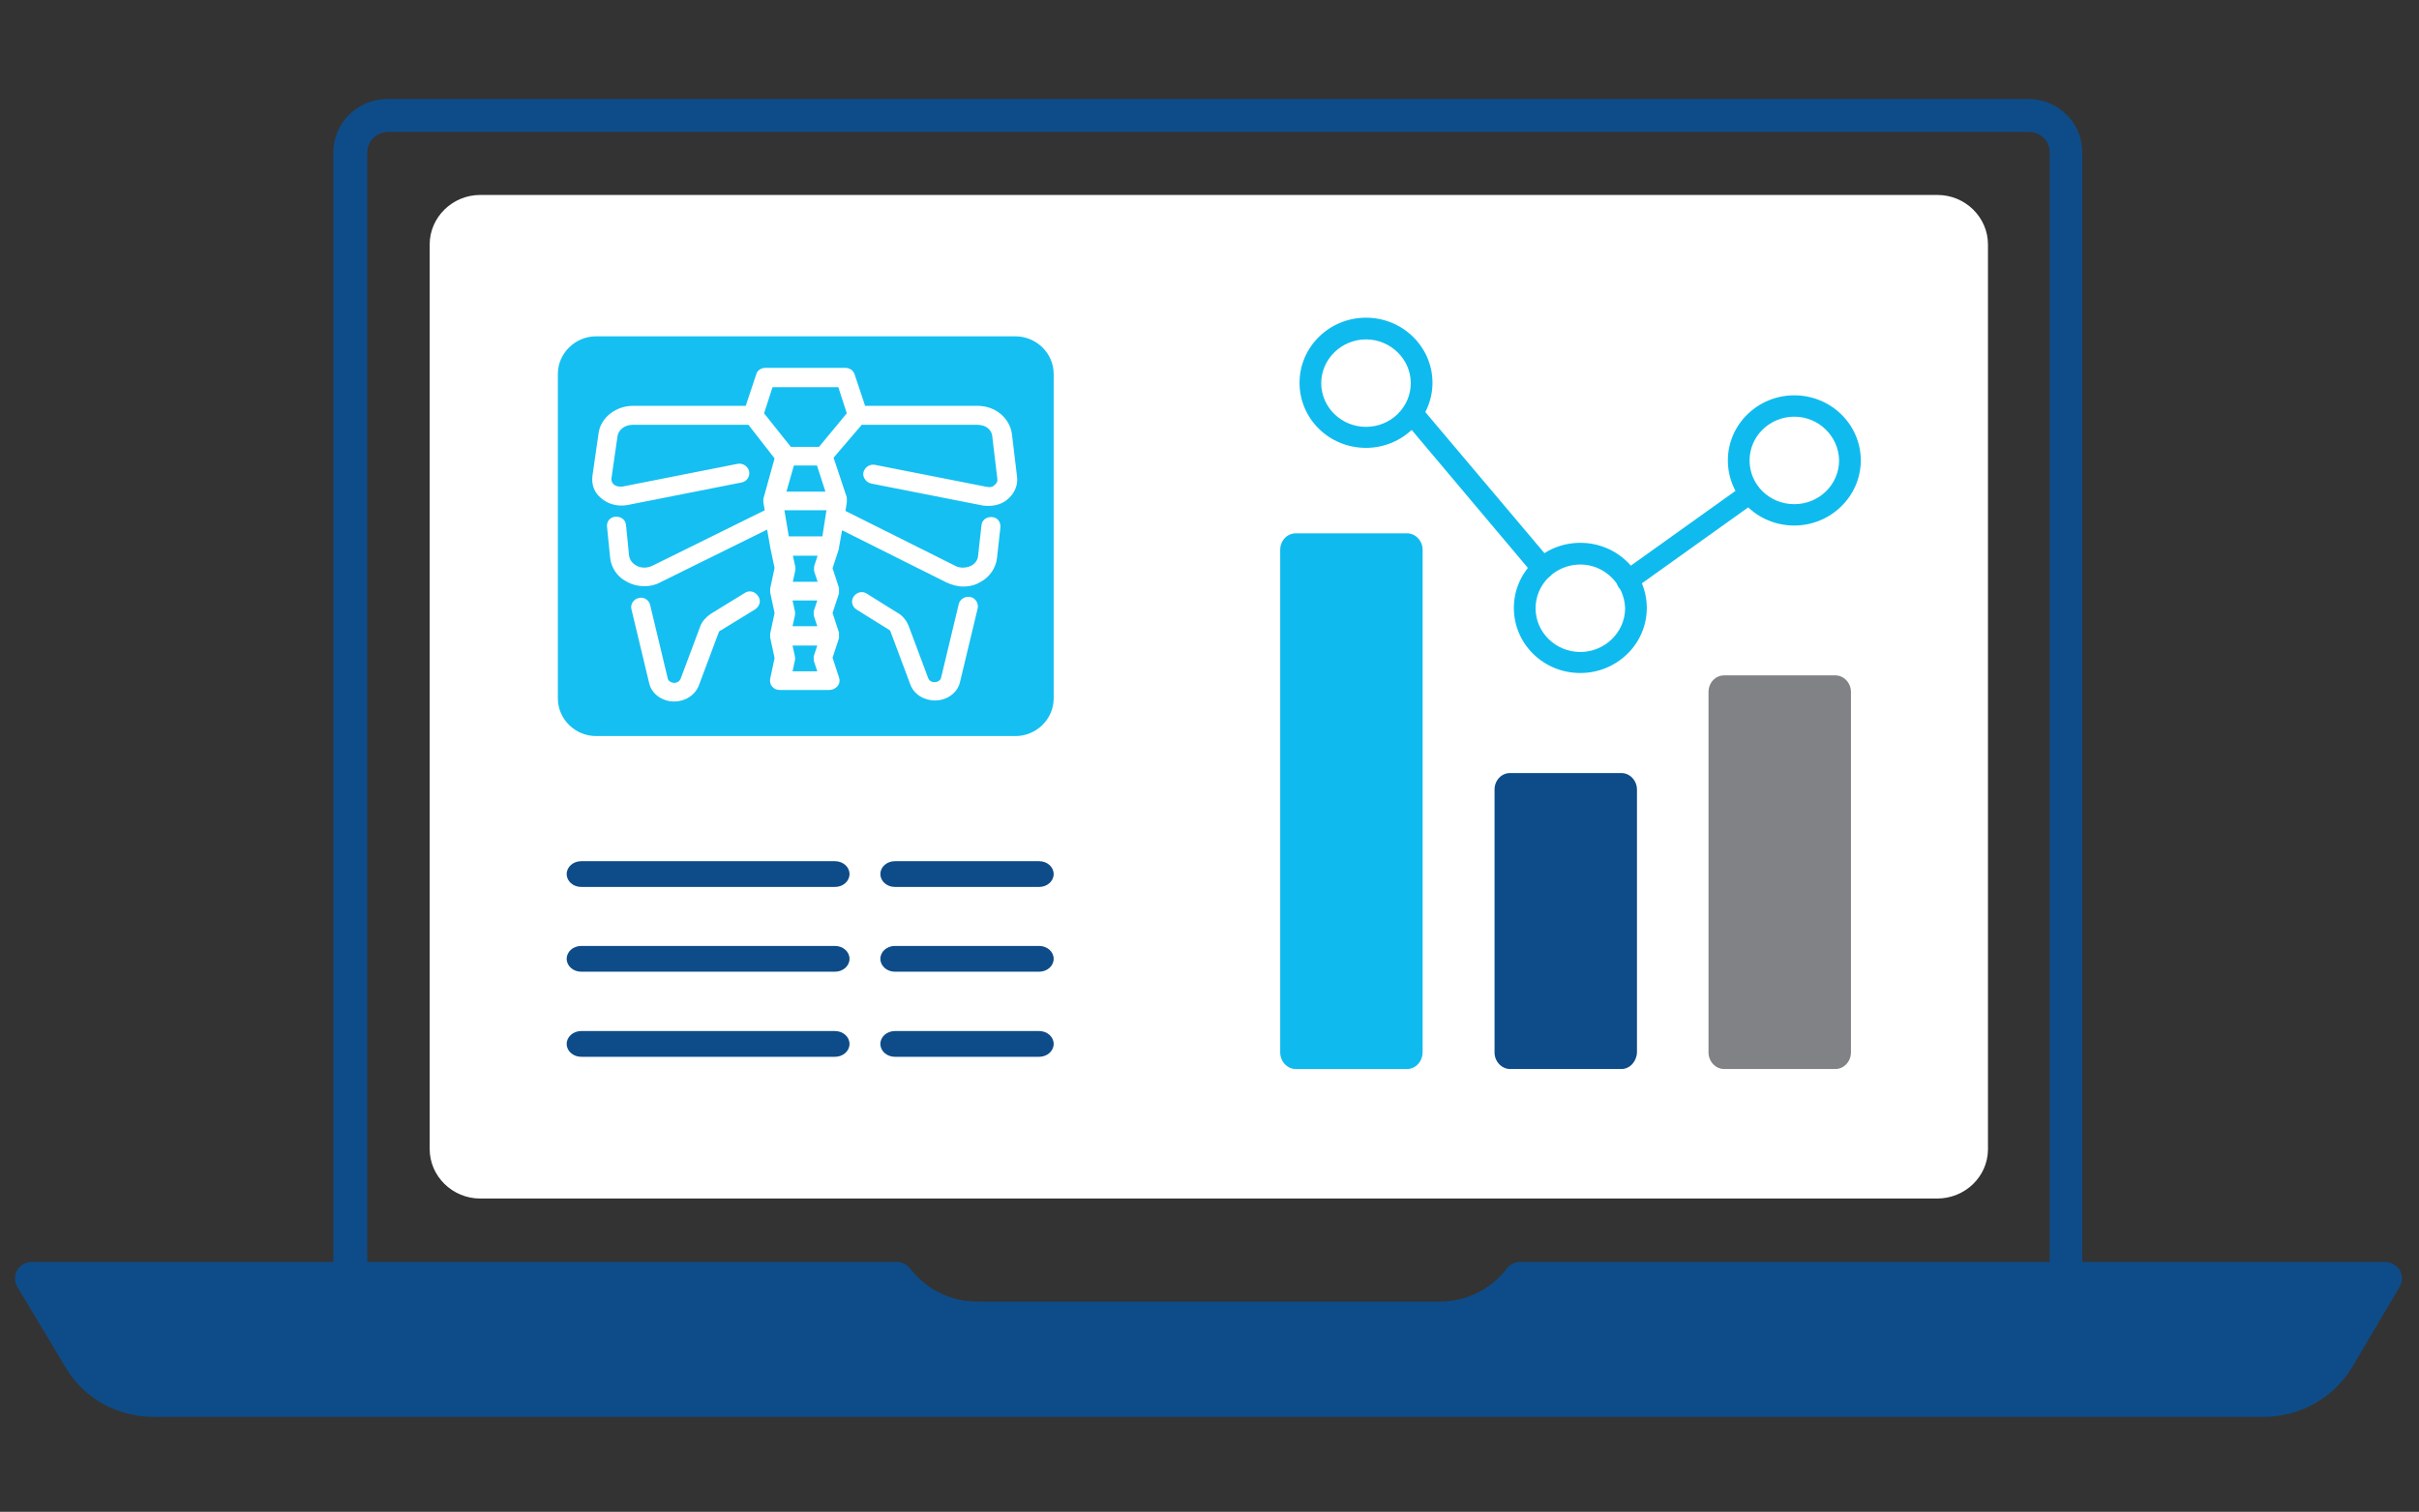
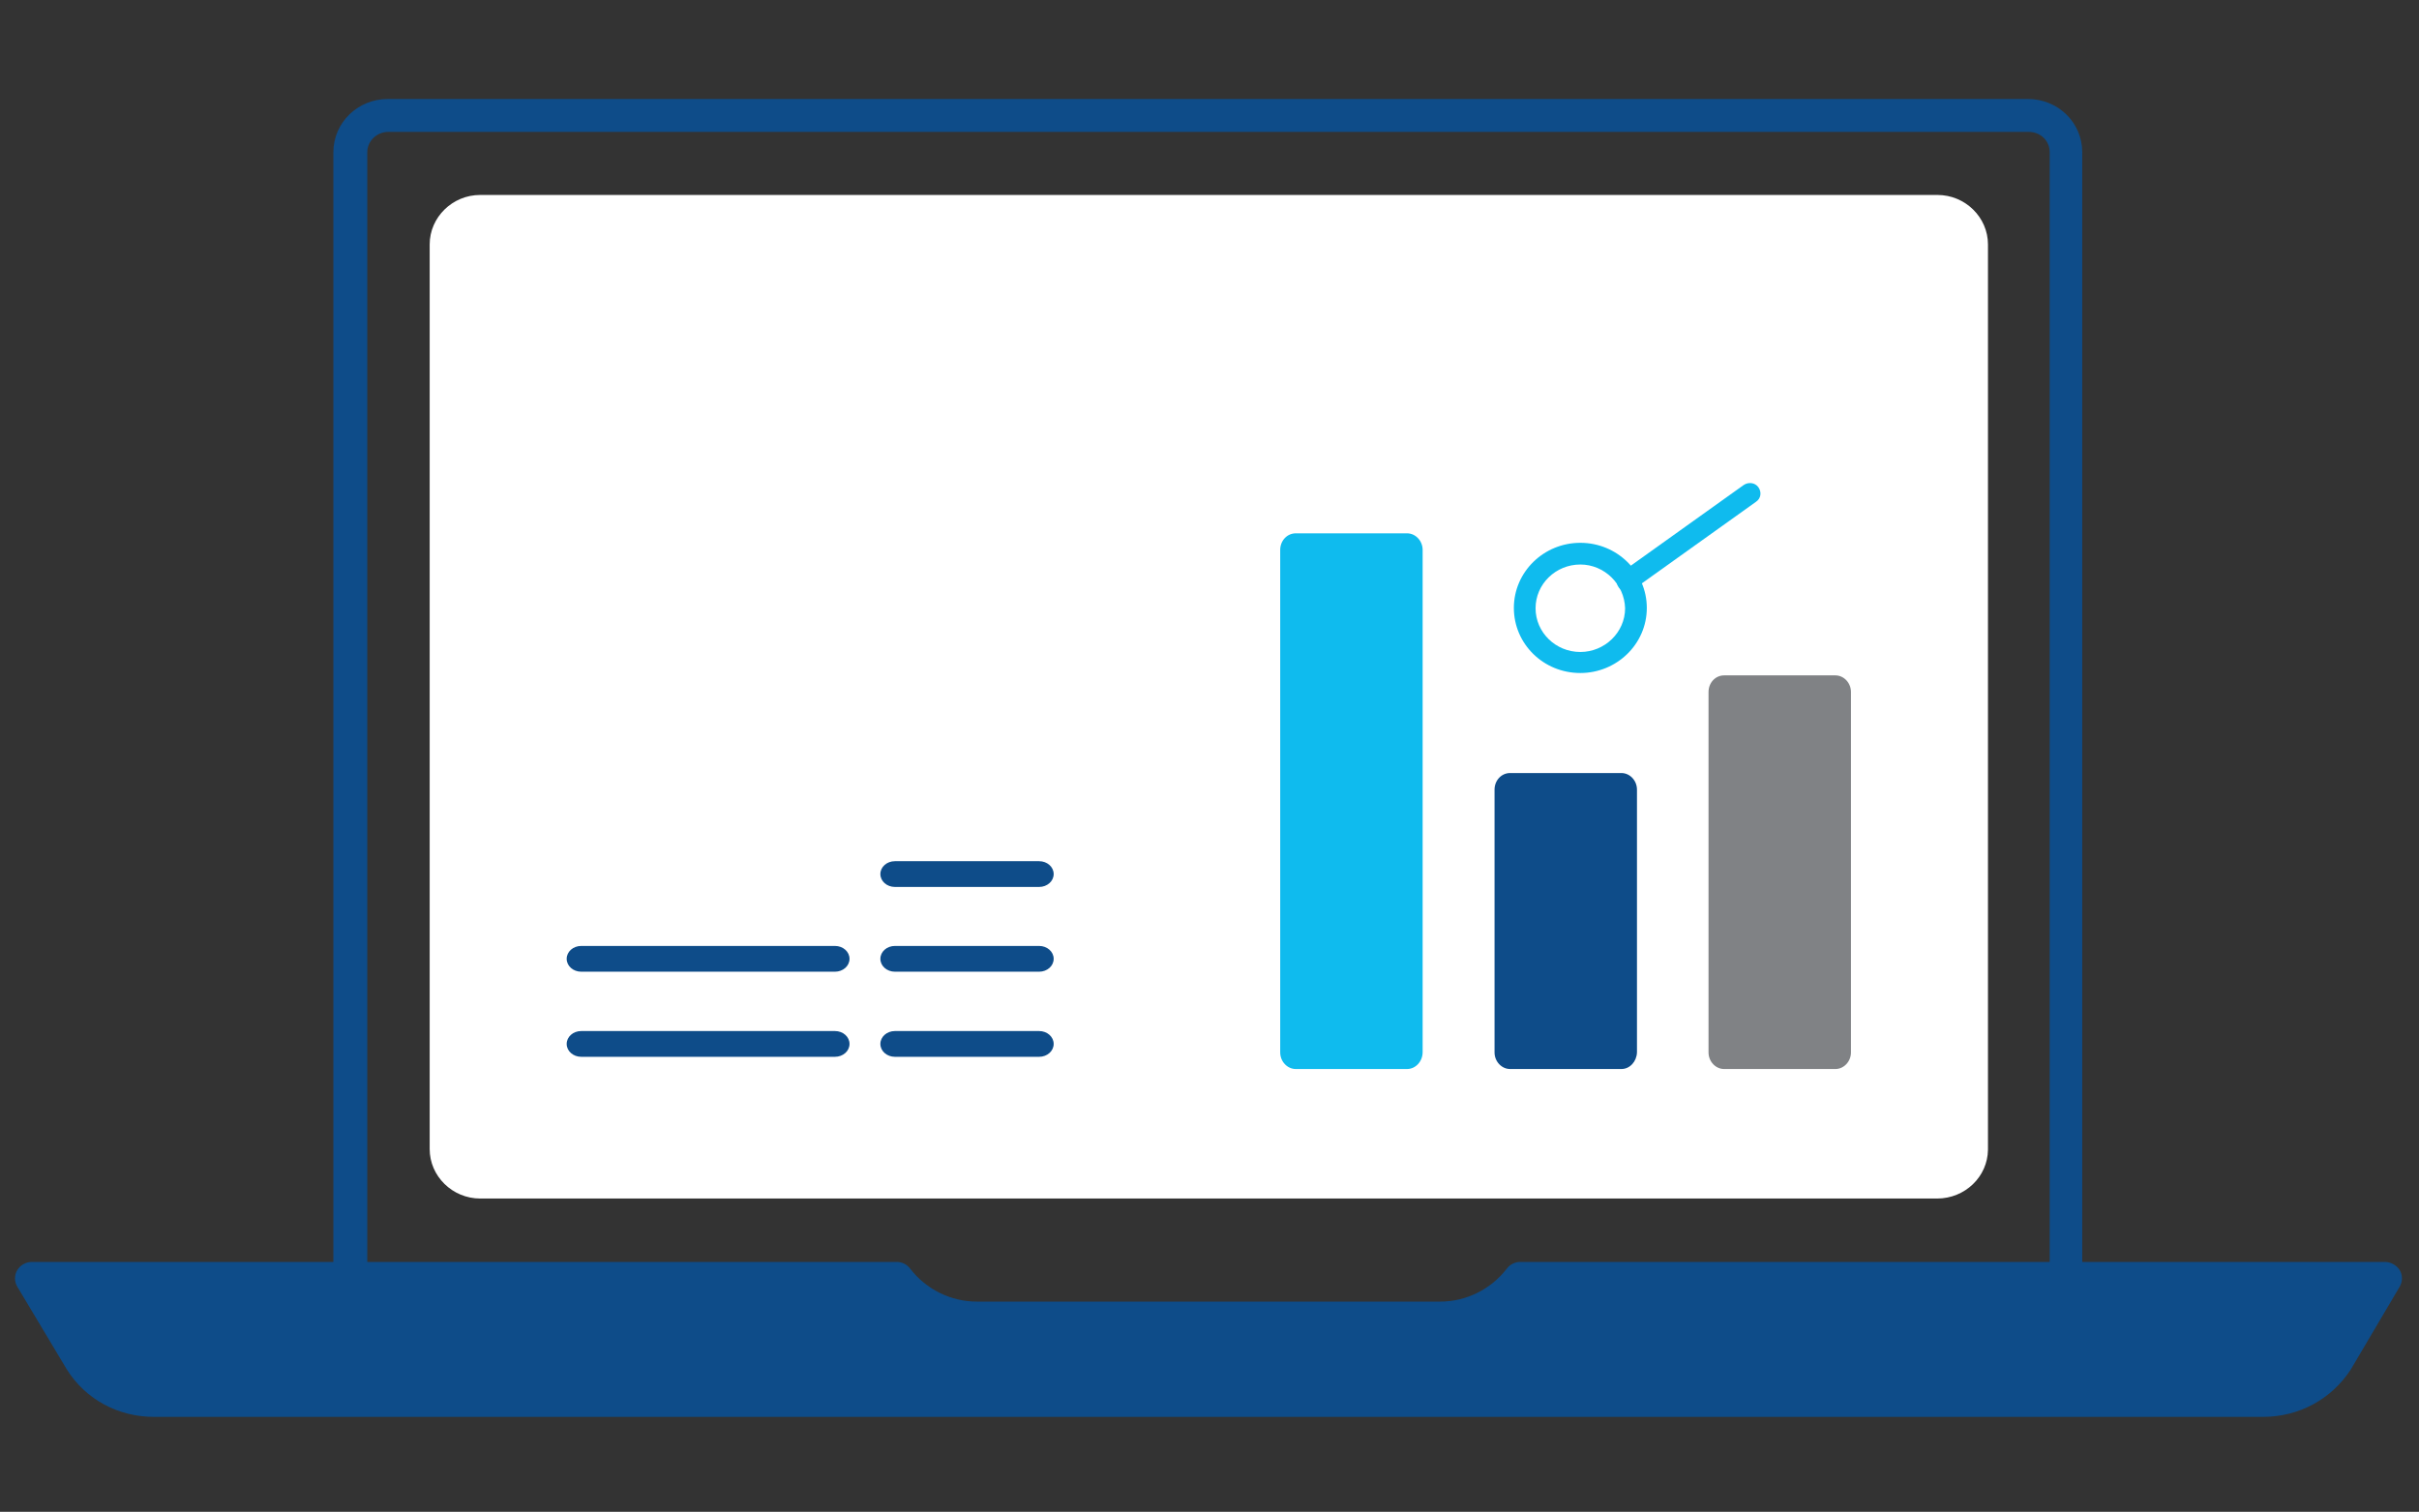
<svg xmlns="http://www.w3.org/2000/svg" version="1.1" id="Layer_1" x="0px" y="0px" viewBox="0 0 713.3 445.9" style="enable-background:new 0 0 713.3 445.9;" xml:space="preserve">
  <rect x="0" y="0" width="713.3" height="445.9" fill="#333333" stroke="none" />
  <style type="text/css">
	.st0{fill:#0E4C89;}
	.st1{fill:#FFFFFF;}
	.st2{fill:#0FBBEE;}
	.st3{fill:#808285;}
	.st4{fill:#15BFF1;}
</style>
  <g>
    <g>
      <g>
        <path class="st0" d="M609.4,382.1c-2.7,0-5-2.2-5-4.9V44.9c0-3.4-2.7-6-6.2-6H114.5c-3.4,0-6.2,2.7-6.2,6v332.2     c0,2.7-2.3,4.9-5,4.9s-5-2.2-5-4.9V44.9c0-8.7,7.2-15.7,16-15.7h483.7c8.9,0,16,7,16,15.7v332.2     C614.4,379.8,612.1,382.1,609.4,382.1z" />
      </g>
      <g>
        <path class="st1" d="M581.1,72.1c0-5.3-4.4-9.7-9.9-9.7H141.6c-5.4,0-9.9,4.3-9.9,9.7v267c0,5.3,4.4,9.7,9.9,9.7h429.7     c5.4,0,9.9-4.3,9.9-9.7V72.1z" />
        <path class="st1" d="M571.2,353.5H141.6c-8.2,0-14.9-6.6-14.9-14.6V72.1c0-8,6.7-14.6,14.9-14.6h429.7c8.2,0,14.9,6.6,14.9,14.6     v267C586.1,347.1,579.4,353.5,571.2,353.5z M141.6,67.2c-2.7,0-4.9,2.1-4.9,4.8v267c0,2.7,2.1,4.8,4.9,4.8h429.7     c2.7,0,4.9-2.1,4.9-4.8V72.1c0-2.7-2.1-4.8-4.9-4.8H141.6V67.2z" />
      </g>
      <g>
        <g>
          <path class="st0" d="M667.3,417.9H45.4c-10.6,0-20.2-5.2-25.7-14L5.1,379.5c-0.9-1.5-0.9-3.4,0-4.9c0.9-1.5,2.6-2.4,4.3-2.4h255      c1.6,0,3,0.7,4,2c4.6,6,11.9,9.7,19.6,9.7h136.7c7.6,0,14.9-3.6,19.6-9.7c1-1.3,2.4-2,4-2h255c1.7,0,3.4,1,4.3,2.4      c0.9,1.5,0.9,3.4,0,4.9l-14.4,24.4C687.5,412.7,677.9,417.9,667.3,417.9z" />
        </g>
      </g>
    </g>
    <g>
      <g>
        <g>
          <g>
            <path class="st2" d="M416.2,310.4c0,1-0.7,1.8-1.3,1.8h-32.8c-0.8,0-1.3-0.8-1.3-1.8V162.2c0-1,0.7-1.8,1.3-1.8h32.8       c0.7,0,1.3,0.8,1.3,1.8V310.4z" />
            <path class="st2" d="M414.9,315.3h-32.8c-2.5,0-4.6-2.2-4.6-4.9V162.2c0-2.7,2-4.9,4.6-4.9h32.8c2.5,0,4.6,2.2,4.6,4.9v148.1       C419.5,313.1,417.4,315.3,414.9,315.3z" />
          </g>
        </g>
        <g>
          <g>
            <g>
              <g>
                <path class="st0" d="M542.5,310.4c0,1-0.7,1.8-1.3,1.8h-32.8c-0.8,0-1.3-0.8-1.3-1.8V204.1c0-1,0.7-1.8,1.3-1.8h32.8         c0.7,0,1.3,0.8,1.3,1.8V310.4z" />
              </g>
              <g>
                <path class="st3" d="M541.2,315.3h-32.8c-2.5,0-4.6-2.2-4.6-4.9V204.1c0-2.7,2-4.9,4.6-4.9h32.8c2.5,0,4.6,2.2,4.6,4.9v106.3         C545.8,313.1,543.7,315.3,541.2,315.3z" />
              </g>
            </g>
          </g>
        </g>
        <g>
          <g>
            <g>
              <g>
                <path class="st0" d="M479.4,310.4c0,1-0.7,1.8-1.3,1.8h-32.8c-0.8,0-1.3-0.8-1.3-1.8v-77.5c0-1,0.7-1.8,1.3-1.8h32.8         c0.8,0,1.3,0.8,1.3,1.8V310.4z" />
              </g>
              <g>
                <path class="st0" d="M478.1,315.3h-32.8c-2.5,0-4.6-2.2-4.6-4.9v-77.5c0-2.7,2-4.9,4.6-4.9h32.8c2.5,0,4.6,2.2,4.6,4.9v77.5         C482.6,313.1,480.6,315.3,478.1,315.3z" />
              </g>
            </g>
          </g>
        </g>
      </g>
    </g>
    <g>
      <g>
-         <path class="st2" d="M402.8,132.1c-10.9,0-19.6-8.6-19.6-19.2s8.8-19.2,19.6-19.2s19.6,8.6,19.6,19.2S413.5,132.1,402.8,132.1z      M402.8,100.1c-7.2,0-13.2,5.8-13.2,12.9s5.9,12.9,13.2,12.9c7.3,0,13.2-5.8,13.2-12.9C416,105.9,410,100.1,402.8,100.1z" />
-       </g>
+         </g>
      <g>
        <path class="st2" d="M466,198.5c-10.9,0-19.6-8.6-19.6-19.2s8.8-19.2,19.6-19.2s19.6,8.6,19.6,19.2     C485.6,190,476.7,198.5,466,198.5z M466,166.5c-7.3,0-13.2,5.8-13.2,12.9s5.9,12.9,13.2,12.9c7.2,0,13.2-5.8,13.2-12.9     C479,172.3,473.1,166.5,466,166.5z" />
      </g>
      <g>
-         <path class="st2" d="M529.1,155c-10.9,0-19.6-8.6-19.6-19.2s8.8-19.2,19.6-19.2s19.6,8.6,19.6,19.2S539.8,155,529.1,155z      M529.1,122.9c-7.3,0-13.2,5.8-13.2,12.9c0,7.2,5.9,12.9,13.2,12.9s13.2-5.8,13.2-12.9C542.2,128.7,536.3,122.9,529.1,122.9z" />
-       </g>
+         </g>
      <g>
-         <path class="st2" d="M454.8,170.8c-0.9,0-1.8-0.4-2.5-1.2L415,125.3c-1.2-1.3-0.9-3.3,0.4-4.5c1.3-1.2,3.4-0.9,4.6,0.4l37.4,44.3     c1.2,1.3,0.9,3.3-0.4,4.5C456.3,170.5,455.6,170.8,454.8,170.8z" />
-       </g>
+         </g>
      <g>
        <path class="st2" d="M479.9,174.5c-1,0-2-0.4-2.6-1.3c-1-1.4-0.8-3.3,0.7-4.3l36.1-25.8c1.4-1,3.4-0.8,4.4,0.6     c1,1.4,0.8,3.3-0.7,4.3l-36.1,25.8C481.4,174.2,480.6,174.5,479.9,174.5z" />
      </g>
    </g>
    <g>
      <g>
-         <path class="st0" d="M246.2,261.6h-74.8c-2.4,0-4.3-1.7-4.3-3.8c0-2.1,1.9-3.8,4.3-3.8h74.8c2.4,0,4.3,1.7,4.3,3.8     C250.5,259.9,248.6,261.6,246.2,261.6z" />
-       </g>
+         </g>
      <g>
        <path class="st0" d="M306.4,261.6h-42.5c-2.4,0-4.3-1.7-4.3-3.8c0-2.1,1.9-3.8,4.3-3.8h42.5c2.4,0,4.3,1.7,4.3,3.8     C310.7,259.9,308.8,261.6,306.4,261.6z" />
      </g>
    </g>
    <g>
      <g>
        <path class="st0" d="M246.2,286.6h-74.8c-2.4,0-4.3-1.7-4.3-3.8c0-2.1,1.9-3.8,4.3-3.8h74.8c2.4,0,4.3,1.7,4.3,3.8     C250.5,284.9,248.6,286.6,246.2,286.6z" />
      </g>
      <g>
        <path class="st0" d="M306.4,286.6h-42.5c-2.4,0-4.3-1.7-4.3-3.8c0-2.1,1.9-3.8,4.3-3.8h42.5c2.4,0,4.3,1.7,4.3,3.8     C310.7,284.9,308.8,286.6,306.4,286.6z" />
      </g>
    </g>
    <g>
      <g>
        <path class="st0" d="M246.2,311.7h-74.8c-2.4,0-4.3-1.7-4.3-3.8c0-2.1,1.9-3.8,4.3-3.8h74.8c2.4,0,4.3,1.7,4.3,3.8     C250.5,310,248.6,311.7,246.2,311.7z" />
      </g>
      <g>
        <path class="st0" d="M306.4,311.7h-42.5c-2.4,0-4.3-1.7-4.3-3.8c0-2.1,1.9-3.8,4.3-3.8h42.5c2.4,0,4.3,1.7,4.3,3.8     C310.7,310,308.8,311.7,306.4,311.7z" />
      </g>
    </g>
-     <path class="st4" d="M299.4,217.1H175.8c-6.2,0-11.3-5-11.3-11.1v-95.7c0-6.1,5.1-11.1,11.3-11.1h123.6c6.2,0,11.3,5,11.3,11.1V206   C310.7,212.1,305.6,217.1,299.4,217.1z" />
    <g>
      <path class="st1" d="M291,143.6l-33-6.5c-1.5-0.3-3,0.7-3.4,2.2c-0.3,1.4,0.7,2.9,2.2,3.3l33,6.5c0.6,0.1,1.2,0.1,1.8,0.1    c2.1,0,4.3-0.7,5.8-2.2c1.9-1.7,2.8-4.1,2.5-6.4l-1.5-12.5c-0.6-4.8-4.9-8.4-10.1-8.4h-33.2l-3.1-9.3c-0.4-1.2-1.5-1.9-2.7-1.9    h-23.6c-1.2,0-2.4,0.7-2.7,1.9l-3.1,9.3h-33.3c-5,0-9.5,3.5-10.1,8.1l-1.8,12.5c-0.3,2.5,0.4,4.8,2.4,6.5c1.6,1.4,3.7,2.3,5.9,2.3    c0.6,0,1.2,0,1.8-0.1l33.9-6.7c1.5-0.3,2.5-1.7,2.2-3.3c-0.3-1.4-1.8-2.5-3.4-2.2l-33.9,6.7c-1,0.1-1.9,0-2.7-0.7    c-0.3-0.3-0.7-0.9-0.6-1.7l1.8-12.5c0.3-1.9,2.2-3.3,4.4-3.3h34.1h0.1l7.7,9.9l-3.3,11.9l0,0c0,0.1,0,0.1,0,0.3l0,0    c0,0.1,0,0.1,0,0.3l0,0c0,0.1,0,0.1,0,0.3c0,0,0,0,0,0.1v0.1l0.4,2.3l-33.2,16.4c-1.5,0.7-3.3,0.7-4.7-0.1    c-1.2-0.7-1.9-1.7-2.1-2.9l-0.9-9c-0.1-1.6-1.5-2.6-3.1-2.5s-2.7,1.4-2.5,3l0.9,9c0.3,3,2.1,5.8,5,7.2c1.6,0.9,3.4,1.3,5.2,1.3    c1.6,0,3.3-0.4,4.7-1.2l31.4-15.5l0.9,5.1c0,0,0,0,0,0.1l0,0l1.3,6.1l-1.3,6.1v0.1c0,0,0,0,0,0.1c0,0.1,0,0.4,0,0.6l0,0    c0,0.1,0,0.1,0,0.3l0,0l1.3,6.1l-1.3,6.1l0,0c0,0.1,0,0.1,0,0.3l0,0c0,0.1,0,0.4,0,0.6c0,0,0,0,0,0.1v0.1l1.3,6.1l-1.3,6.1    c-0.1,0.9,0,1.7,0.6,2.3c0.6,0.7,1.3,1,2.2,1h14.7c0.9,0,1.8-0.4,2.4-1.2c0.6-0.7,0.7-1.6,0.4-2.5l-1.9-5.8l1.9-5.8l0,0v-0.1v-0.1    c0,0,0,0,0-0.1s0-0.1,0-0.3c0,0,0,0,0-0.1c0-0.1,0-0.1,0-0.3l0,0c0-0.1,0-0.1,0-0.3l0,0c0-0.1,0-0.1,0-0.3l0,0l-1.9-5.8l1.9-5.8    l0,0c0-0.1,0-0.1,0-0.3l0,0c0-0.1,0-0.1,0-0.3l0,0c0-0.1,0-0.1,0-0.3c0,0,0,0,0-0.1s0-0.1,0-0.3v-0.1v-0.1v-0.1l0,0l-1.9-5.8    l1.9-5.8l0,0v-0.1v-0.1c0,0,0,0,0-0.1l0.9-5.1l30.8,15.4c1.5,0.7,3.3,1.2,4.9,1.2c1.8,0,3.6-0.4,5-1.3c2.8-1.4,4.7-4.2,5-7.2l1-9    c0.1-1.6-0.9-2.9-2.5-3c-1.6-0.1-3,0.9-3.1,2.5l-1,9c-0.1,1.2-0.9,2.3-2.1,2.9c-1.5,0.7-3.3,0.7-4.6,0l-32.4-16.2l0.4-2.5l0,0l0,0    c0-0.1,0-0.1,0-0.3c0,0,0,0,0-0.1s0-0.1,0-0.3c0,0,0,0,0-0.1c0-0.1,0-0.1,0-0.3c0,0,0,0,0-0.1c0-0.1,0-0.1,0-0.3l0,0l0,0l0,0    l-3.9-11.7l8.3-9.7h34.1c2.4,0,4.3,1.4,4.4,3.5l1.5,12.5c0.1,0.9-0.4,1.4-0.7,1.6C292.9,143.6,292,143.8,291,143.6z M240,195l1,3    h-7.3l0.7-3.2c0.1-0.4,0.1-0.7,0-1.2l-0.7-3.2h7.3l-1,3C239.9,193.7,239.9,194.4,240,195z M240,181.7l1,3h-7.3l0.7-3.2    c0.1-0.4,0.1-0.7,0-1.2l-0.7-3.2h7.3l-1,3C239.9,180.5,239.9,181.1,240,181.7z M233.8,171.5l0.7-3.2c0.1-0.4,0.1-0.7,0-1.2    l-0.7-3.2h7.3l-1,3c-0.1,0.6-0.1,1.2,0,1.7l1,3h-7.3V171.5z M242.5,158.2h-9.9l-1.3-7.7h12.4L242.5,158.2z M231.9,145l2.2-7.7h6.8    l2.5,7.7H231.9z M241.5,131.8h-8.3l-7.9-9.9l2.5-7.7h19.4l2.5,7.7L241.5,131.8z" />
      <path class="st1" d="M219.6,174.9l-10.1,6.2c-1.3,0.9-2.5,2.2-3,3.6l-5.8,15.5c-0.3,0.7-1,1.2-1.9,1.2c-0.9,0-1.8-0.6-1.9-1.3    l-5.2-21.7c-0.3-1.4-1.9-2.5-3.4-2c-1.5,0.3-2.5,1.9-2.1,3.3l5.2,21.7c0.7,3.3,3.9,5.5,7.4,5.5c3.3,0,6.2-1.9,7.3-4.8l5.8-15.5    c0.1-0.3,0.3-0.6,0.7-0.7l10.1-6.2c1.3-0.9,1.8-2.5,0.9-3.8C222.7,174.4,220.9,174,219.6,174.9z" />
      <path class="st1" d="M282.7,178.2l-5.2,21.7c-0.1,0.7-1,1.3-1.9,1.3c-0.9,0-1.6-0.4-1.9-1.2l-5.8-15.5c-0.6-1.4-1.6-2.8-3-3.6    l-9.3-5.8c-1.3-0.9-3.1-0.4-3.9,0.9c-0.9,1.3-0.4,3,0.9,3.8l9.3,5.8c0.3,0.1,0.6,0.4,0.7,0.7l5.8,15.5c1,2.9,4,4.8,7.3,4.8    c3.6,0,6.7-2.3,7.4-5.5l5.2-21.7c0.3-1.4-0.6-3-2.1-3.3C284.6,175.7,283,176.8,282.7,178.2z" />
    </g>
  </g>
</svg>